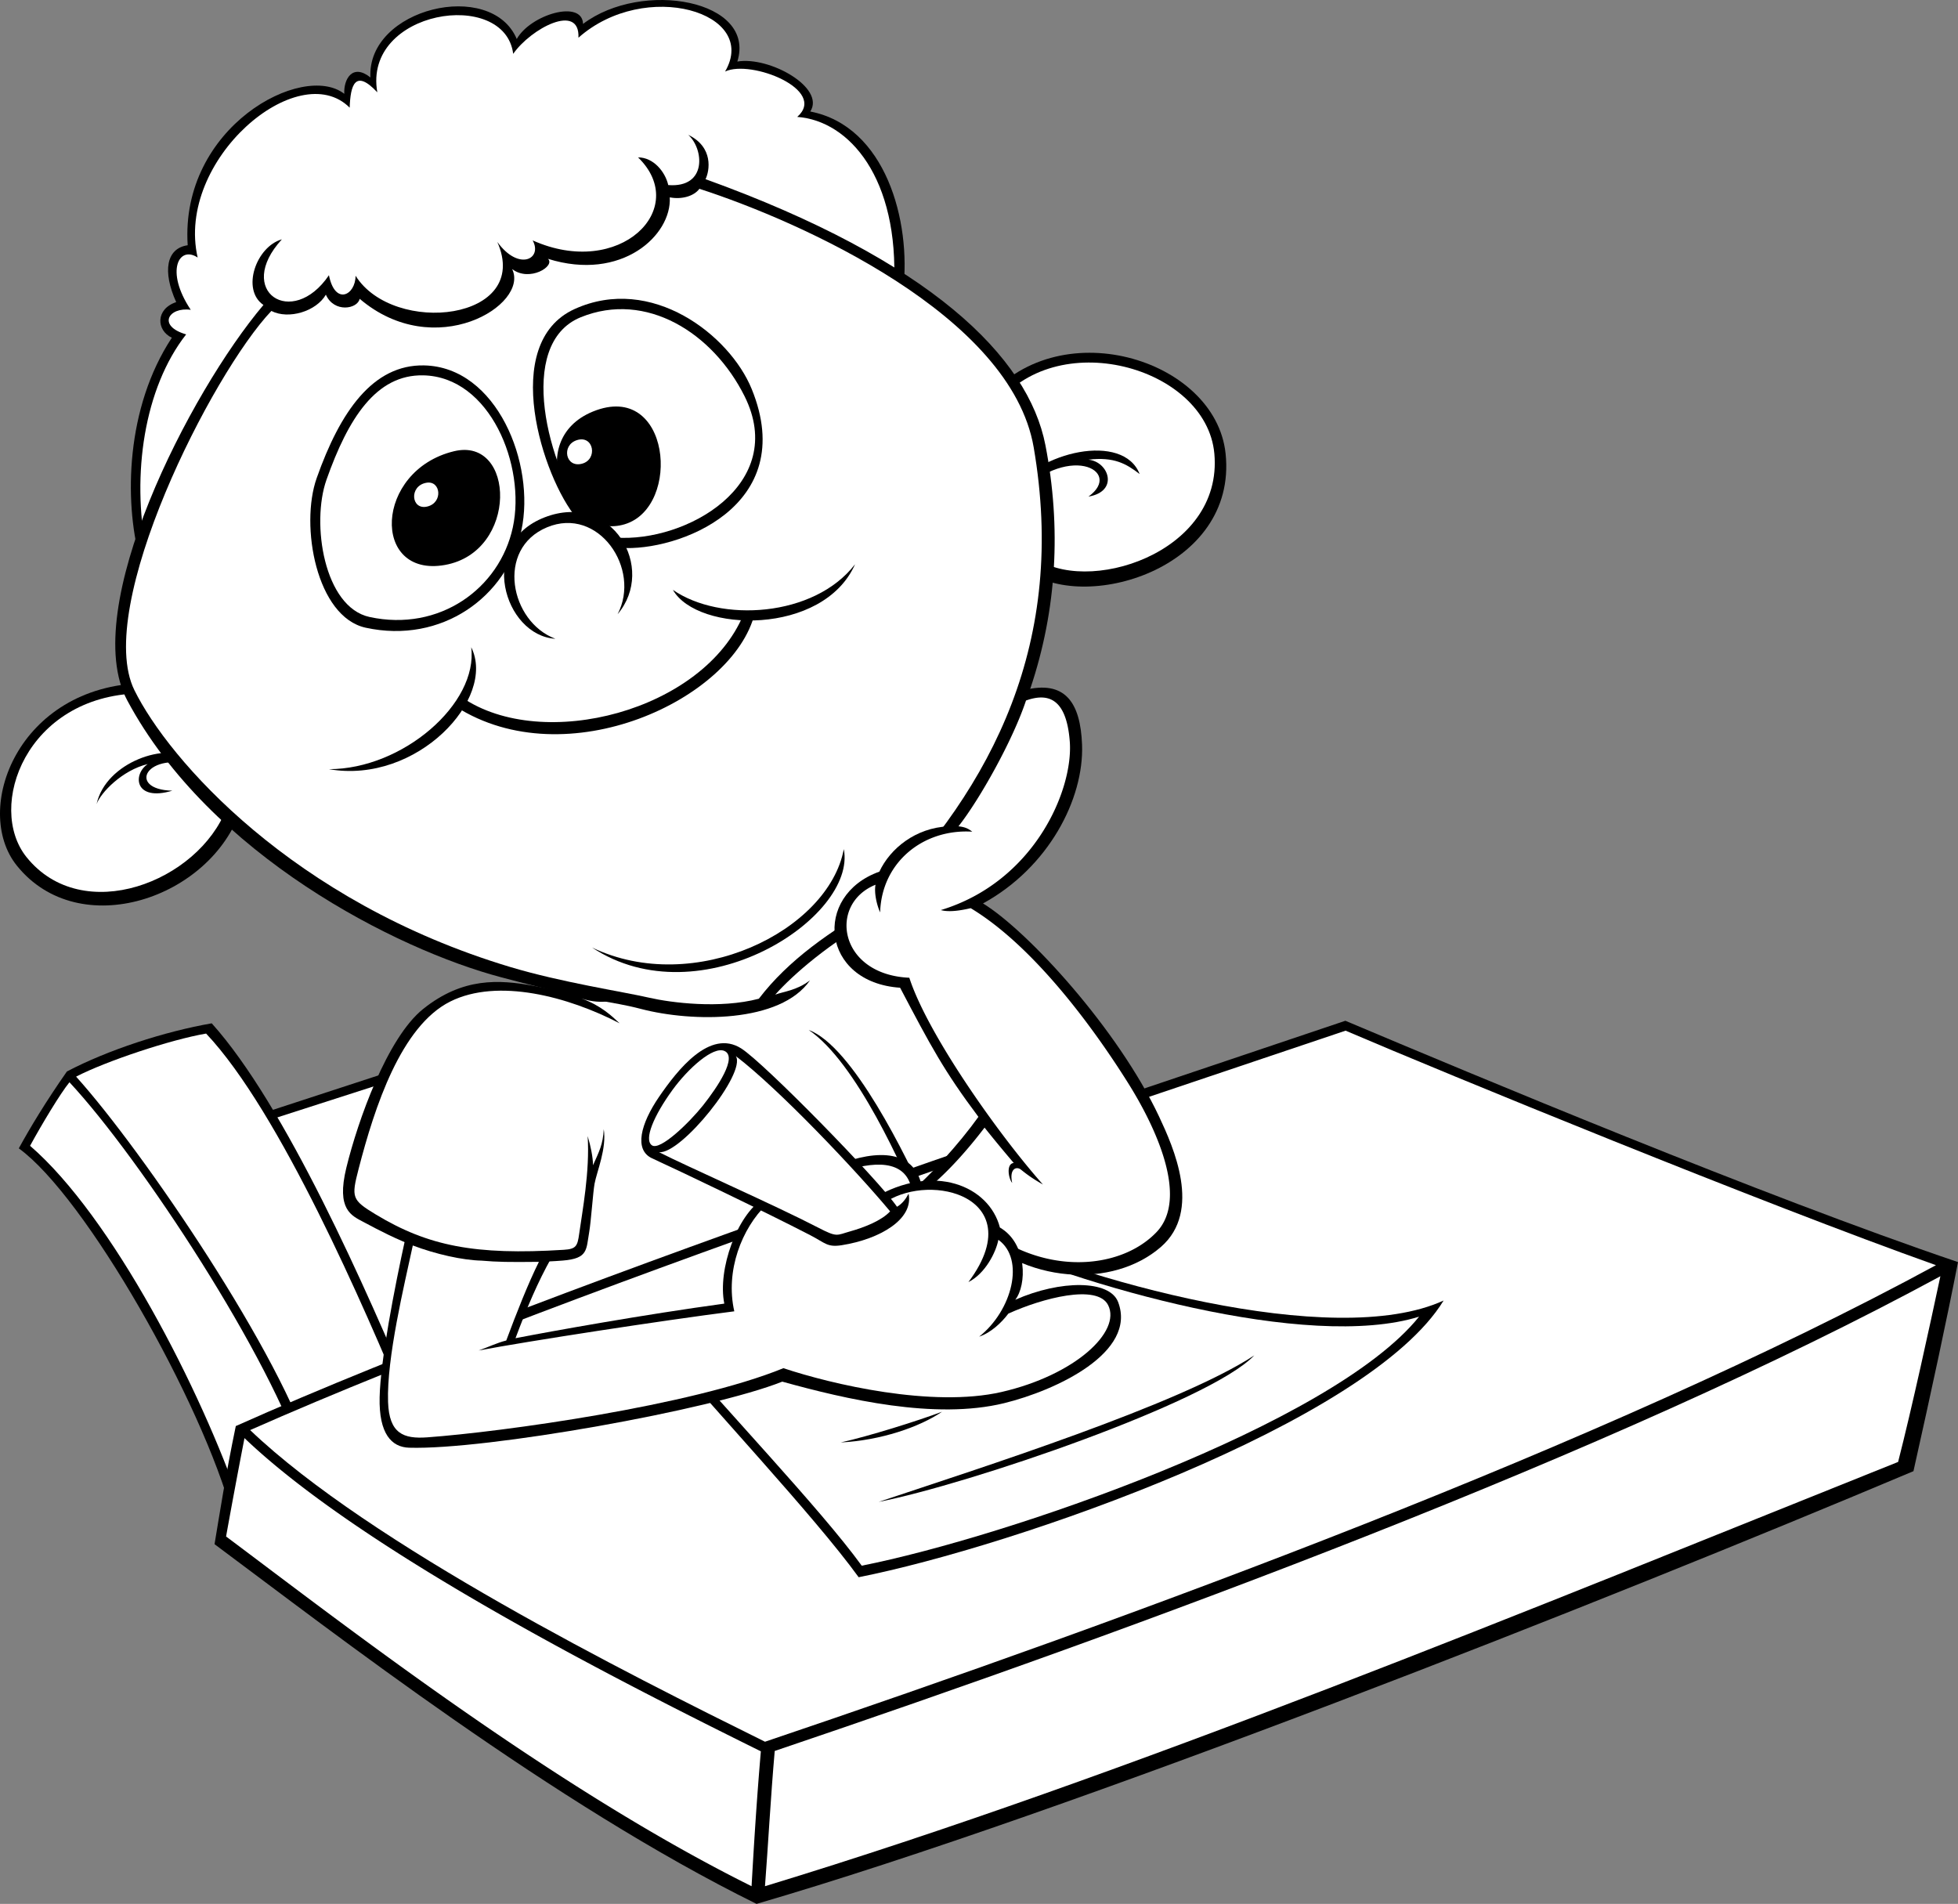
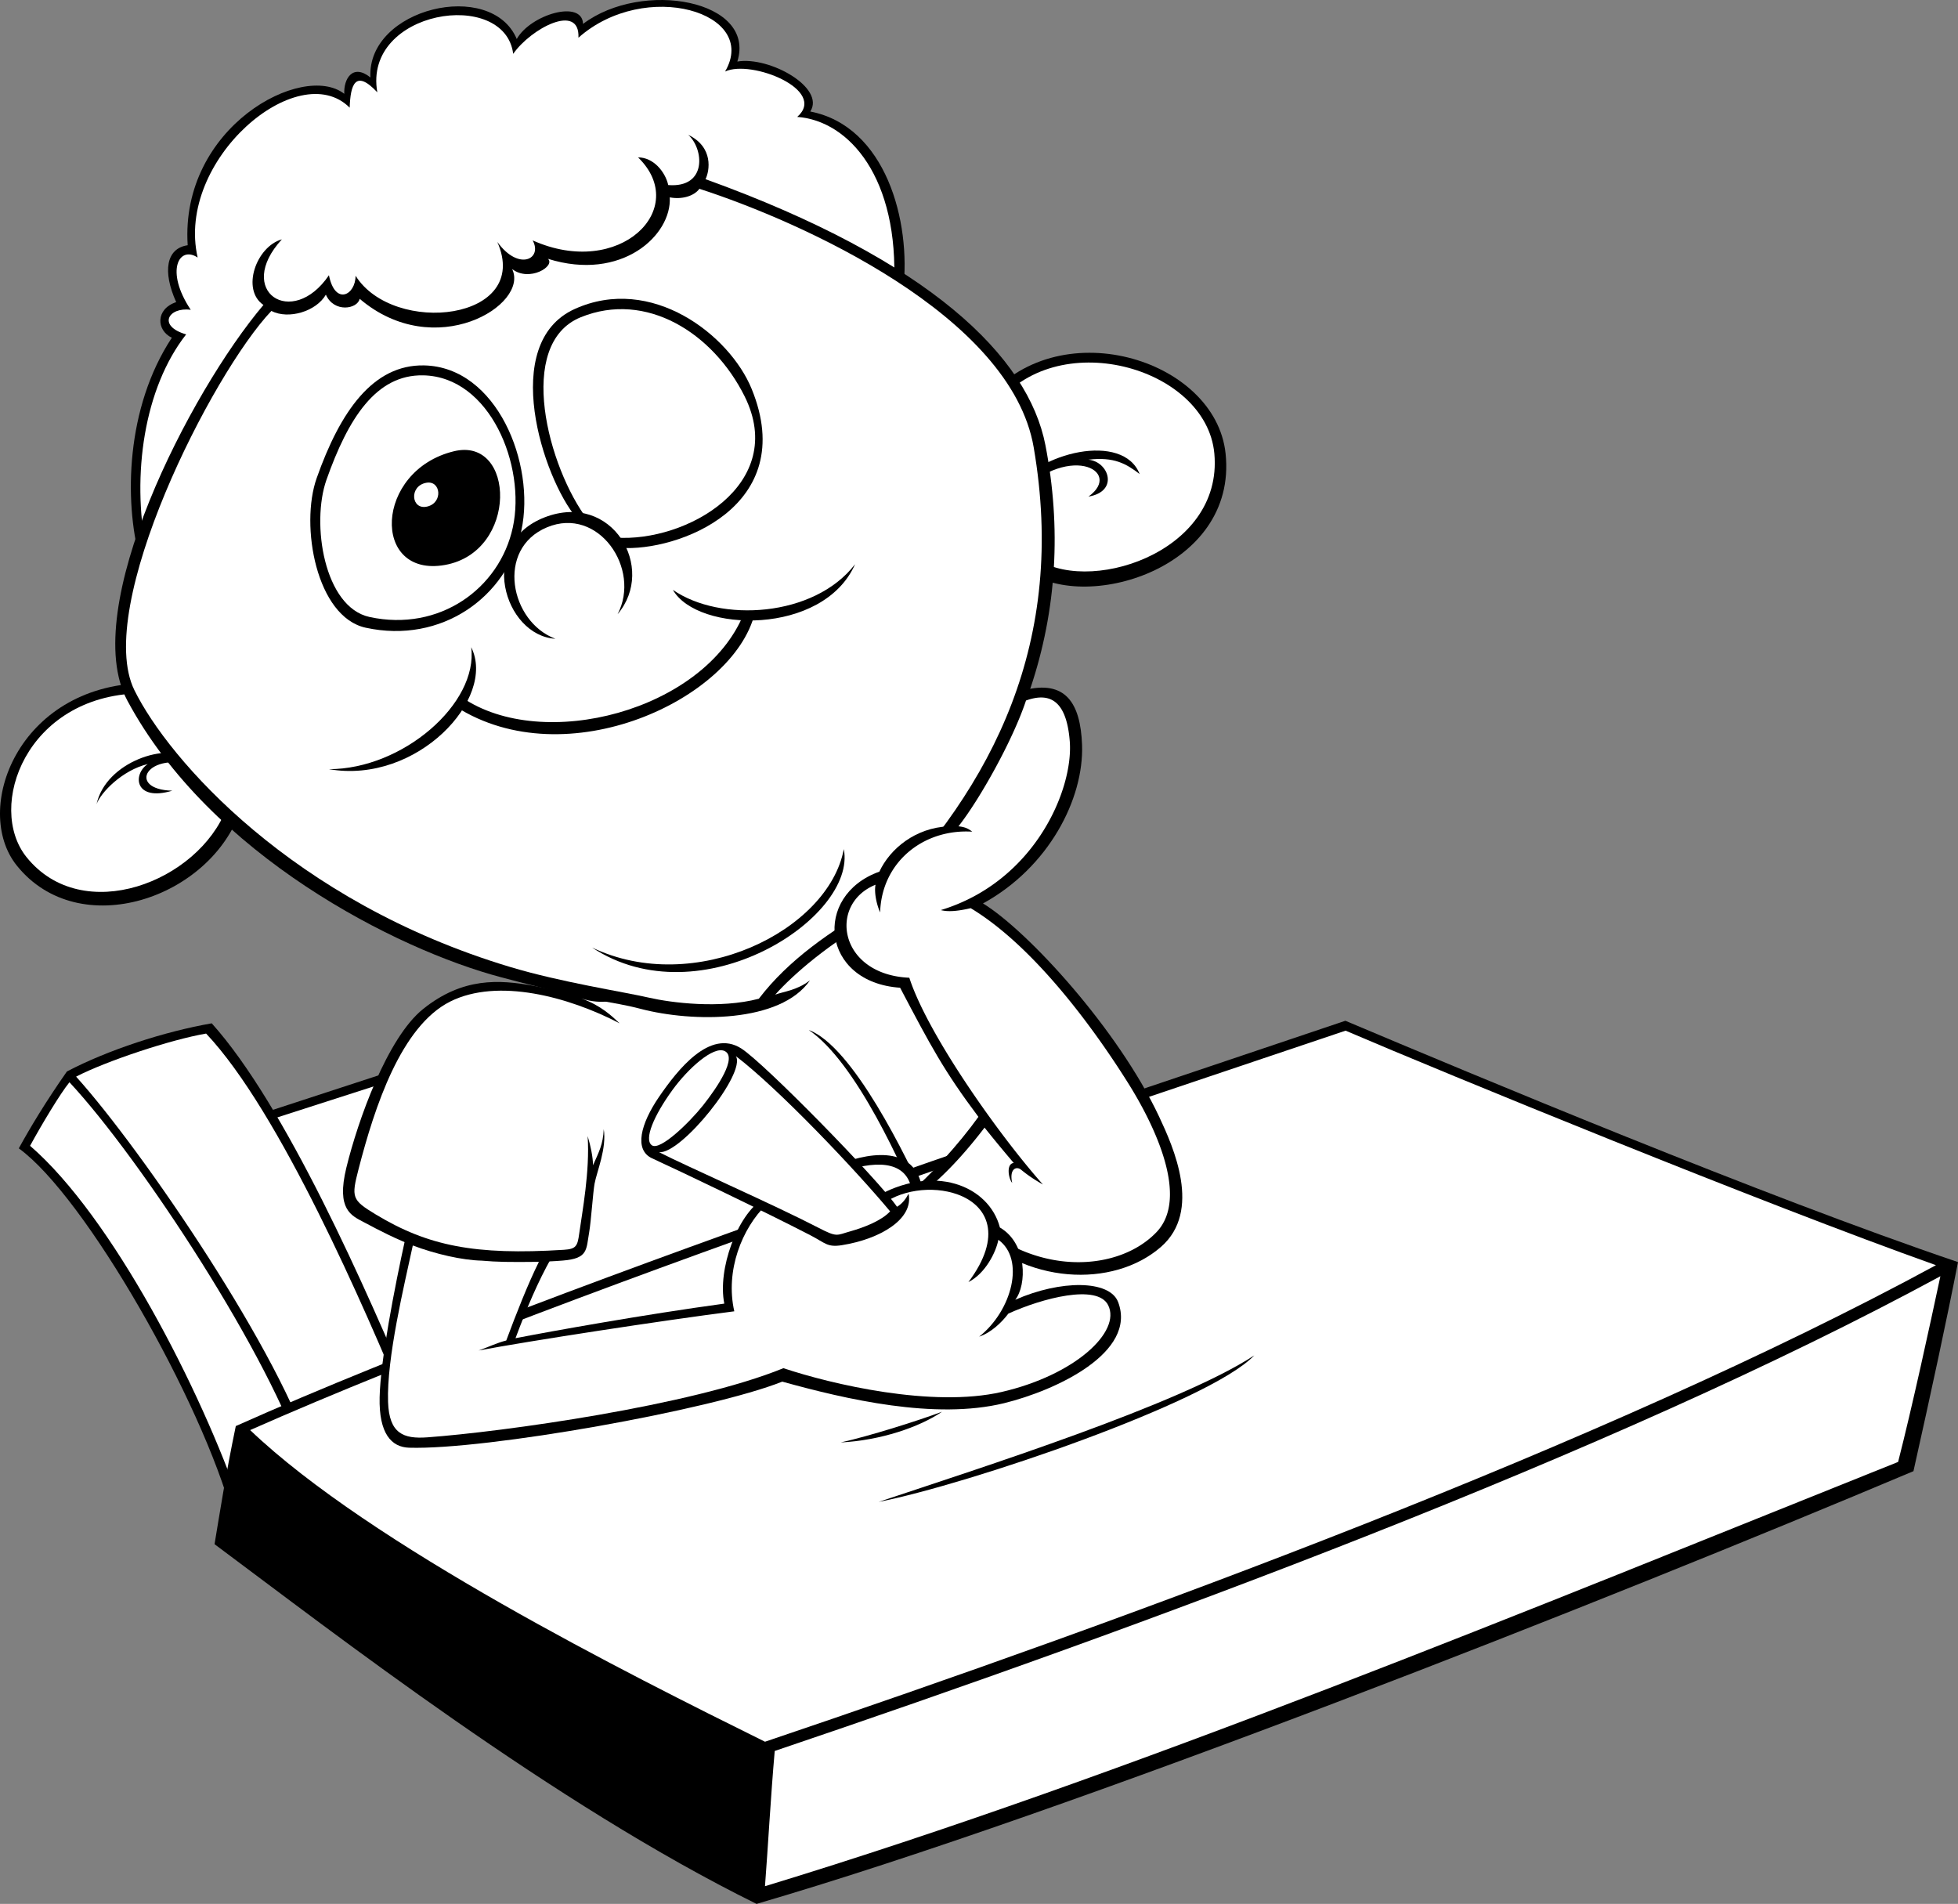
<svg xmlns="http://www.w3.org/2000/svg" width="212.762" height="206.878">
  <rect width="100%" height="100%" fill="#808080" stroke="none" />
  <path d="M26.735 121.55c5.672-1.836 20.242-6.625 24.914-8.129 3.113 7.016 10.234 24.5 12.57 29.735-8.12 3.004-18.91 6.457-24.027 8.46-3.336-7.015-8.676-18.929-13.457-30.066" />
  <path fill="#fff" d="m51.094 114.675-23.11 7.434c4.759 10.855 10.513 24.387 12.68 28.644 7.344-2.586 18.188-6.18 22.524-7.765-3.754-9.02-9.812-23.266-12.094-28.313" />
  <path d="M45.086 152.62c-5.34-12.695-14.07-32.515-22.078-41.425-5.117.89-11.289 2.894-15.738 5.234-2.336 3.34-4.004 6.125-5.227 8.352 7.227 5.234 19.91 27.504 23.247 39.976 5.226-3.785 13.566-8.465 19.796-12.136" />
  <path fill="#fff" d="M44.086 152.843c-4.449-10.691-13.68-32.07-21.691-40.535-3.89.668-10.898 3.008-14.125 4.68 7.23 8.015 22.469 30.398 25.695 41.531 1.778-1.11 8.008-4.453 10.121-5.676" />
  <path fill="#fff" d="M33.075 159.078c-3.559-11.47-17.797-33.184-25.528-41.48-1 1.226-3.004 4.566-4.28 6.905 8.898 7.684 18.573 26.446 22.913 39.141 1.778-1.227 4.336-3.008 6.895-4.566" />
  <path d="M15.168 60.64c-1.667-6.234-1.503-16.34 3.504-23.941-1.699-.809-1.78-3.118.473-3.871-1.504-3.34-1.086-5.844 1.25-6.18-.836-12.86 12.512-19.961 17.016-16.453-.082-1.586.89-3.34 2.84-1.781C39.86.898 53.37-2.333 56.153 4.238c1.504-2.672 7.12-4.317 7.203-1.64 6.422-4.845 18.852-2.59 16.766 4.089 3.504-.586 9.593 2.84 7.925 5.43 8.176 1.586 10.985 11.886 10.094 19.46C73.7 42.434 41.918 51.286 15.168 60.64" />
  <path fill="#fff" d="M15.891 59.804c-1.586-8.183-.25-17.62 4.336-23.469-3.168-.918-1.918-3.004.5-2.671-2.836-4.258-1.25-7.016.75-5.68C19.06 17.378 32.407 6.1 37.997 11.699c.082-2.422.582-4.258 3.004-1.668-1.586-8.938 13.847-11.36 14.765-4.18 1.918-2.754 7.258-5.594 7.09-1.754 7.258-6.43 19.687-2.754 15.934 3.676 2.836-1.336 11.175 2.004 7.84 4.93 5.671.418 11.093 6.68 10.511 18.457-15.098 5.93-61.98 22.046-81.25 28.644" />
  <path d="M106.93 43.714c7.785-10.023 25.149-4.816 26.246 5.567 1.336 12.586-15.57 17.484-21.797 12.586-1.336-4.68-2.894-11.918-4.449-18.153" />
  <path fill="#fff" d="M108.04 44.269c6.562-9.02 23.046-4.457 23.914 5.012 1.004 10.914-14.121 15.543-19.653 11.195-1.183-4.152-2.879-10.672-4.261-16.207" />
  <path d="M109.82 53.511c3.005-4.453 12.235-6.566 14.016-2.004-1.449-1.113-2.78-1.89-5.562-1.558 2.226.222 3.336 3.453 0 4.011 3.894-2.785-2.336-6.125-8.23.332l-.223-.78M15.614 74.226C1.93 74.558-3.042 87.984 1.82 94.046c6.785 8.465 21.133 3.563 24.36-6.125-3.34-3.675-6.786-8.906-10.567-13.695" />
  <path fill="#fff" d="M15.137 75.34c-12.3.3-16.633 12.335-12.261 17.788 6.101 7.61 18.687 2.672 21.738-5.285-3.004-3.304-6.074-8.199-9.477-12.504" />
  <path d="M20.84 82.464c-2.672-1.89-9.343.336-10.343 4.903.441-1.227 2.777-3.676 5.558-4.344-1.668 1.113-1.445 4.121 2.672 2.894-5.008-.113-2.89-4.453 2.781-2.671l-.668-.782m47.938 24.723c-7.008 3.453-14.184-4.45-22.8 2.45-3.895 3.116-7.09 12.116-8.345 17.257-1.11 4.566.575 5.2 1.89 5.902 3.34 1.785 7.524 3.95 13.122 4.211-.668 3.117-1.441 10.043-1.441 11.715 14.683-5.234 43.797-13.168 48.355-15.84 4.117-2.004 9.68-8.02 10.566-11.582-3.226-9.91-9.425-23.246-12.207-30.594-10.12 5.567-16.683 9.465-29.14 16.481" />
  <path fill="#fff" d="M67.333 111.195c-5.563-2.895-13.239-4.953-18.41-2.367-5.337 2.675-8.204 11.41-9.954 18.18-.804 3.116-.758 3.37 1.864 4.956 5.671 3.422 10.761 4.446 20.437 3.84 1.336-.082 1.484-.406 1.668-1.754.336-2.422 1.168-6.765.918-10.605.332 1.086.582 2.34.582 3.172.668-1.5 1.086-2.254 1.168-3.922.336 2.086-.762 4.629-1 5.93-.168.917-.379 4.081-.582 5.257-.336 1.922-.102 2.864-2.86 3.09-2 .168-5.288.238-7.57.086-.582 3.258-1.168 7.852-1.332 10.523 13.18-4.843 34.508-9.437 47.856-15.867-1.95-4.734-7.067-16.289-12.239-19.797 4.758 1.754 10.625 13.727 12.961 18.989 3-1.836 6.754-6.18 8.34-9.856-3.754-10.437-9.87-24.832-11.62-29.594-9.845 5.598-21.274 12.528-29.032 16.704-1.336.503-3.086 1.086-5.34.336 2.086.75 3.281 1.89 4.145 2.699" />
  <path d="M84.239 108.078c1.89-2.118 5.894-5.68 11.457-8.688 16.015-15.254 21.355-33.184 17.906-51-1.863-9.629-12.578-20.125-36.937-28.922.441-.89.898-3.48-1.88-4.816 1.696 1.5 2.087 5.789-2.171 5.457-.332-1.45-1.61-3.008-3.281-3.008 5.73 5.566-2 13.25-11.454 9.02 1.11 2.003-1.503 3.394-3.84.168 3.786 8.574-11.288 10.242-15.402 3.671 0 2.118-2.226 3.286-2.894-.054-4.004 5.902-10.285 1.726-5.114-3.899-2.78.782-4.449 5.457-2.003 7.13-8.008 9.464-20.114 33.05-14.793 42.98 9.007 16.816 29.253 27.062 40.597 30.066 11.344 3.008 11.528 2.488 15.238 3.453 5.56 1.45 15.125 1.559 18.352-3.117-1.445 1.113-2.89 1.223-3.781 1.559" />
  <path fill="#fff" d="M82.458 108.523c3.226-4.23 7.789-7.352 12.793-10.246 12.734-12.918 20.687-28.617 17.074-49.664C109.86 34.269 87.012 24.078 76 20.515c-.606.816-1.938 1.18-3.22.93.223 4.117-5.226 9.183-13.234 6.68.832.78-2.004 2.558-3.894 1.113 1.89 3.898-8.399 10.187-16.57 3.23-.227 1.113-2.782 1.559-3.672-.449-1.043 1.812-4.047 2.73-5.922 1.77-6.453 6.792-19.328 32.195-14.88 41.214 3.712 7.52 17.173 22.965 40.821 30.067 5.563 1.672 12.18 2.672 15.102 3.34 2.398.55 7.699 1.226 11.926.113" />
  <path d="M64.329 102.956c11.789 7.793 28.808-3.23 27.363-10.69-1.668 8.905-16.238 16.034-27.363 10.69M51.204 70.328c2.78 5.566-5.895 14.921-15.461 13.25 8.008 0 16.238-7.125 15.46-13.25m21.915-6.235c2.668 4.676 16.347 5.008 19.797-2.785-4.45 5.79-14.684 6.348-19.797 2.785" />
  <path d="M82.012 66.652c-2.336 9.355-20.465 17.816-32.476 10.137l.668-1.004c8.785 6.011 26.25 1.449 30.586-9.02l1.222-.113M62.66 56.296c-3.671-4.343-8.429-18.992-.222-22.715 8.344-3.789 16.848 2.817 19.242 8.684 5.227 12.809-8.12 17.707-14.234 17.262-.672-1.336-2.563-3.23-4.785-3.23" />
  <path fill="#fff" d="M63.883 56.519c-4.336-5.68-7.894-19.152-.777-22.047 7.117-2.894 14.371 1.715 17.797 8.574 4.781 9.578-6.34 15.922-14.016 15.368-.89-.891-1.445-1.45-3.004-1.895" />
-   <path d="M64.438 44.714c8.426-3.422 9.68 10.36 3.45 12.25-6.227 1.895-11.122-9.129-3.45-12.25" />
  <path fill="#fff" d="M62.66 47.835c1.872-.625 2.337 2.114.555 2.559-1.777.445-2.222-2.004-.554-2.559" />
  <path d="M46.086 39.706c7.895.157 12.125 10.688 10.57 17.926-1.558 7.239-8.679 12.364-16.91 10.578-5.367-1.16-7.163-11.09-5.335-16.257 2.554-7.239 6.117-12.36 11.675-12.247" />
  <path fill="#fff" d="M45.993 40.785c7.273.144 11.168 9.843 9.734 16.511-1.434 6.668-7.992 11.387-15.57 9.746-4.946-1.07-6.36-10.16-4.68-14.914 2.356-6.668 5.395-11.449 10.516-11.343" />
  <path d="M49.34 49.03c6.664-1.6 7.008 10.942-1 12.36-8.007 1.422-7.675-10.27 1-12.36" />
  <path fill="#fff" d="M46.336 52.456c1.57-.273 1.836 2.172.086 2.586-1.754.418-2.004-2.253-.086-2.586" />
  <path d="M60.352 69.41c-5.59-.336-8.582-10.329-1.168-13.196 7.34-2.84 12.18 5.512 7.926 10.524 2.586-4.93-2.086-11.778-7.676-9.438-5.59 2.336-4.004 10.274.918 12.11m85.84 41.507c-18.188 6.18-84.2 27.782-120.57 44.04-1.114 5.347-1.75 9.496-2.309 12.835 13.016 9.688 36.871 28.227 58.895 39.086 34.37-10.023 91.902-32.765 125.714-47.02 1.946-8.687 3.672-16.702 4.84-22.718-21.191-7.18-52.722-20.379-66.57-26.223" />
-   <path fill="#fff" d="M24.567 166.956c12.93 9.672 35.578 27.31 57.101 38 .278-4.902.563-9.437 1.008-14.656-14.847-7.351-43.043-21.55-56.11-34.035a797.4 797.4 0 0 0-2 10.691" />
  <path fill="#fff" d="M146.215 111.992c-18.543 6.293-82.71 27.324-119.035 43.402 13.07 12.48 41.098 26.512 55.946 33.863 39.542-13.363 91.207-32.238 127.242-51.781-18.797-6.684-53.414-20.879-64.153-25.484" />
  <path fill="#fff" d="M84.184 190.261c39.465-13.351 90.805-32.137 126.664-51.586-1.144 5.371-3.094 14.332-4.594 20.18-40.043 16.035-83.586 34.074-123.128 46.101.335-4.343.617-9.68 1.058-14.695" />
-   <path d="M71.282 145.66c5.84 7.015 17.183 19.043 22.023 25.722 16.852-3.34 55.39-16.703 63.563-30.066-12.012 5.512-39.707-2.34-51.551-8.016-10.402 3.172-19.633 6.848-34.035 12.36" />
  <path fill="#fff" d="M72.868 146.078c5.422 6.515 16.273 17.843 20.77 24.05 15.655-3.101 51.109-15.28 60.562-27.058-12.098 3.758-36.953-3.34-48.883-8.852-9.66 2.95-19.07 6.738-32.45 11.86" />
  <path d="M136.293 147.277c-4.894 5.12-31.144 14.027-40.82 15.922 11.012-3.676 32.7-10.578 40.82-15.922m-44.937 9.461c3.004-.664 8.344-2.336 11.012-3.34-2.446 1.672-6.672 3.117-11.012 3.34m-.332-30.176c4.227-1.672 8.676-1.781 9.23 2.894-1.668 1.227-2.89 2.118-5.226 2.672-1.004-1.78-2.89-4.007-4.004-5.566" />
  <path fill="#fff" d="M91.883 127.203c3.672-1.168 6.953-1.032 7.258 2.59-1.418.75-2.668 1.503-3.918 1.753-1.254-1.922-2.086-3.175-3.34-4.343" />
  <path d="M105.317 133.3c5.95 6.29 15.64 6.739 20.855 2.172 4.45-3.898 1.344-10.808-.222-14.144-4.45-9.465-14.239-20.157-19.133-23.16 7.117-3.899 10.976-11.333 10.762-17.235-.168-4.594-1.836-7.098-6.34-5.93-2.25 4.93-5.59 12.196-8.176 14.786-3.586.164-6.34 2.421-7.508 4.925-7.258 2.59-6.34 12.028 2.254 12.614 3.336 6.343 4.754 9.02 8.508 14.03-2.086 2.923-5.422 6.595-7.59 8.348 2.086 1.504 3.836 2.422 6.59 3.594" />
  <path fill="#fff" d="M106.231 132.796c6.508 5.848 15.336 5.387 19.441 1.086 3.586-3.758-.218-11.629-3.09-16.199-3.667-5.848-10.175-14.824-17.101-19-1.082.25-2.336.457-3.25.207 10.176-3.09 14.43-13.086 14.012-18.348-.375-4.746-2.418-5.257-4.754-4.425-1.403 4.234-4.965 10.648-7.34 13.672.832.082 1.168.332 1.5.582-5.254-.332-9.844 3.257-10.012 8.77-.386-.864-.664-2.173-.5-3.005-5.172 2.086-4.004 9.77 3.672 10.106 2.004 6.18 9.762 17.12 14.516 22.464-1.336-.753-2-1.308-2.39-1.617-.513-.402-1.282-.054-.946 1.45-.418-.5-.668-2.086.168-2.172a149.656 149.656 0 0 1-3.172-3.84c-1.586 2.086-4.254 5.262-7.008 7.265 2.168.918 3.836 1.754 6.254 3.004" />
  <path d="M44.086 134.386c-1.25 5.676-2.753 13.528-2.835 17.453-.086 3.926 1.277 5.414 3.21 5.47 8.34.253 32.786-4.09 40.543-7.18 6.922 1.921 16.598 4.175 24.11 2.34 5.66-1.388 14.457-5.516 12.386-10.985-.917-2.422-6.257-2.422-11.18-.25 1.255-1.586 1.337-6.098-1.667-7.852-1.168-4.508-7.176-7.097-13.766-3.172-3.836.082-9.09.082-12.011.082-2.754 1.754-4.922 7.602-4.172 11.36-8.59 1.168-18.852 3.008-22.688 3.758 1.25-3.34 2.418-6.098 3.918-8.77-4.754-.168-10.508-.082-15.848-2.254" />
  <path fill="#fff" d="M44.856 135.335c-.918 4.262-2.855 12.246-2.688 17.004.118 3.434 1.672 4.032 4.254 3.844 8.09-.586 28.696-3.426 38.707-7.516 5.254 1.754 16.176 4.313 23.692 2.59 8.008-1.84 13.031-6.562 11.594-9.437-1.168-2.34-7.172-.754-10.844.918-.75 1-1.918 2.086-3.172 2.504 3.59-2.84 5.008-8.434 2.086-10.524-.25 1.336-1.418 3.676-3.254 4.594 3.758-5.012 2.133-8.32-1.168-9.52-2.75-1.003-6.422-.5-8.508 1.336-9.426-.168-9.758-.168-12.262-.25-2.667 2.586-4.503 7.18-3.503 11.61-7.84 1-22.524 3.258-27.778 4.258 1.168-.418 2-.836 3-1.086 1.086-2.922 2.38-6.207 3.547-8.547-3.336.039-4.52.015-6.215-.13-2.113-.05-4.992-.706-7.488-1.648" />
  <path d="M98.727 129.706c.582 2.758-3.086 4.938-7.258 5.598-1.586.25-1.789-.242-3.422-1.086-5.004-2.59-13.925-6.855-17.183-8.351-2-.918-1.25-3.758.75-6.684 2.004-2.922 5.515-7.422 8.926-5.262 2.503 1.59 14.847 14.2 16.933 17.207.586-.336 1.004-.918 1.254-1.422" />
  <path fill="#fff" d="M96.723 131.628c-.918 1.004-2.836 1.754-4.336 2.172-1.504.418-1.367.692-3.504-.418-4.672-2.422-14.265-6.652-17.27-8.183 2.391.25 9.513-8.602 8.345-10.442 4.671 3.567 13.011 12.364 16.765 16.871" />
  <path fill="#fff" d="M73.075 118.433c-2.024 2.785-3.13 5.387-2.239 6.016.883.62 4.043-2.434 5.563-4.344 1.555-1.965 3.762-5.242 2.332-5.902-1.234-.57-3.988 1.933-5.656 4.23" />
</svg>